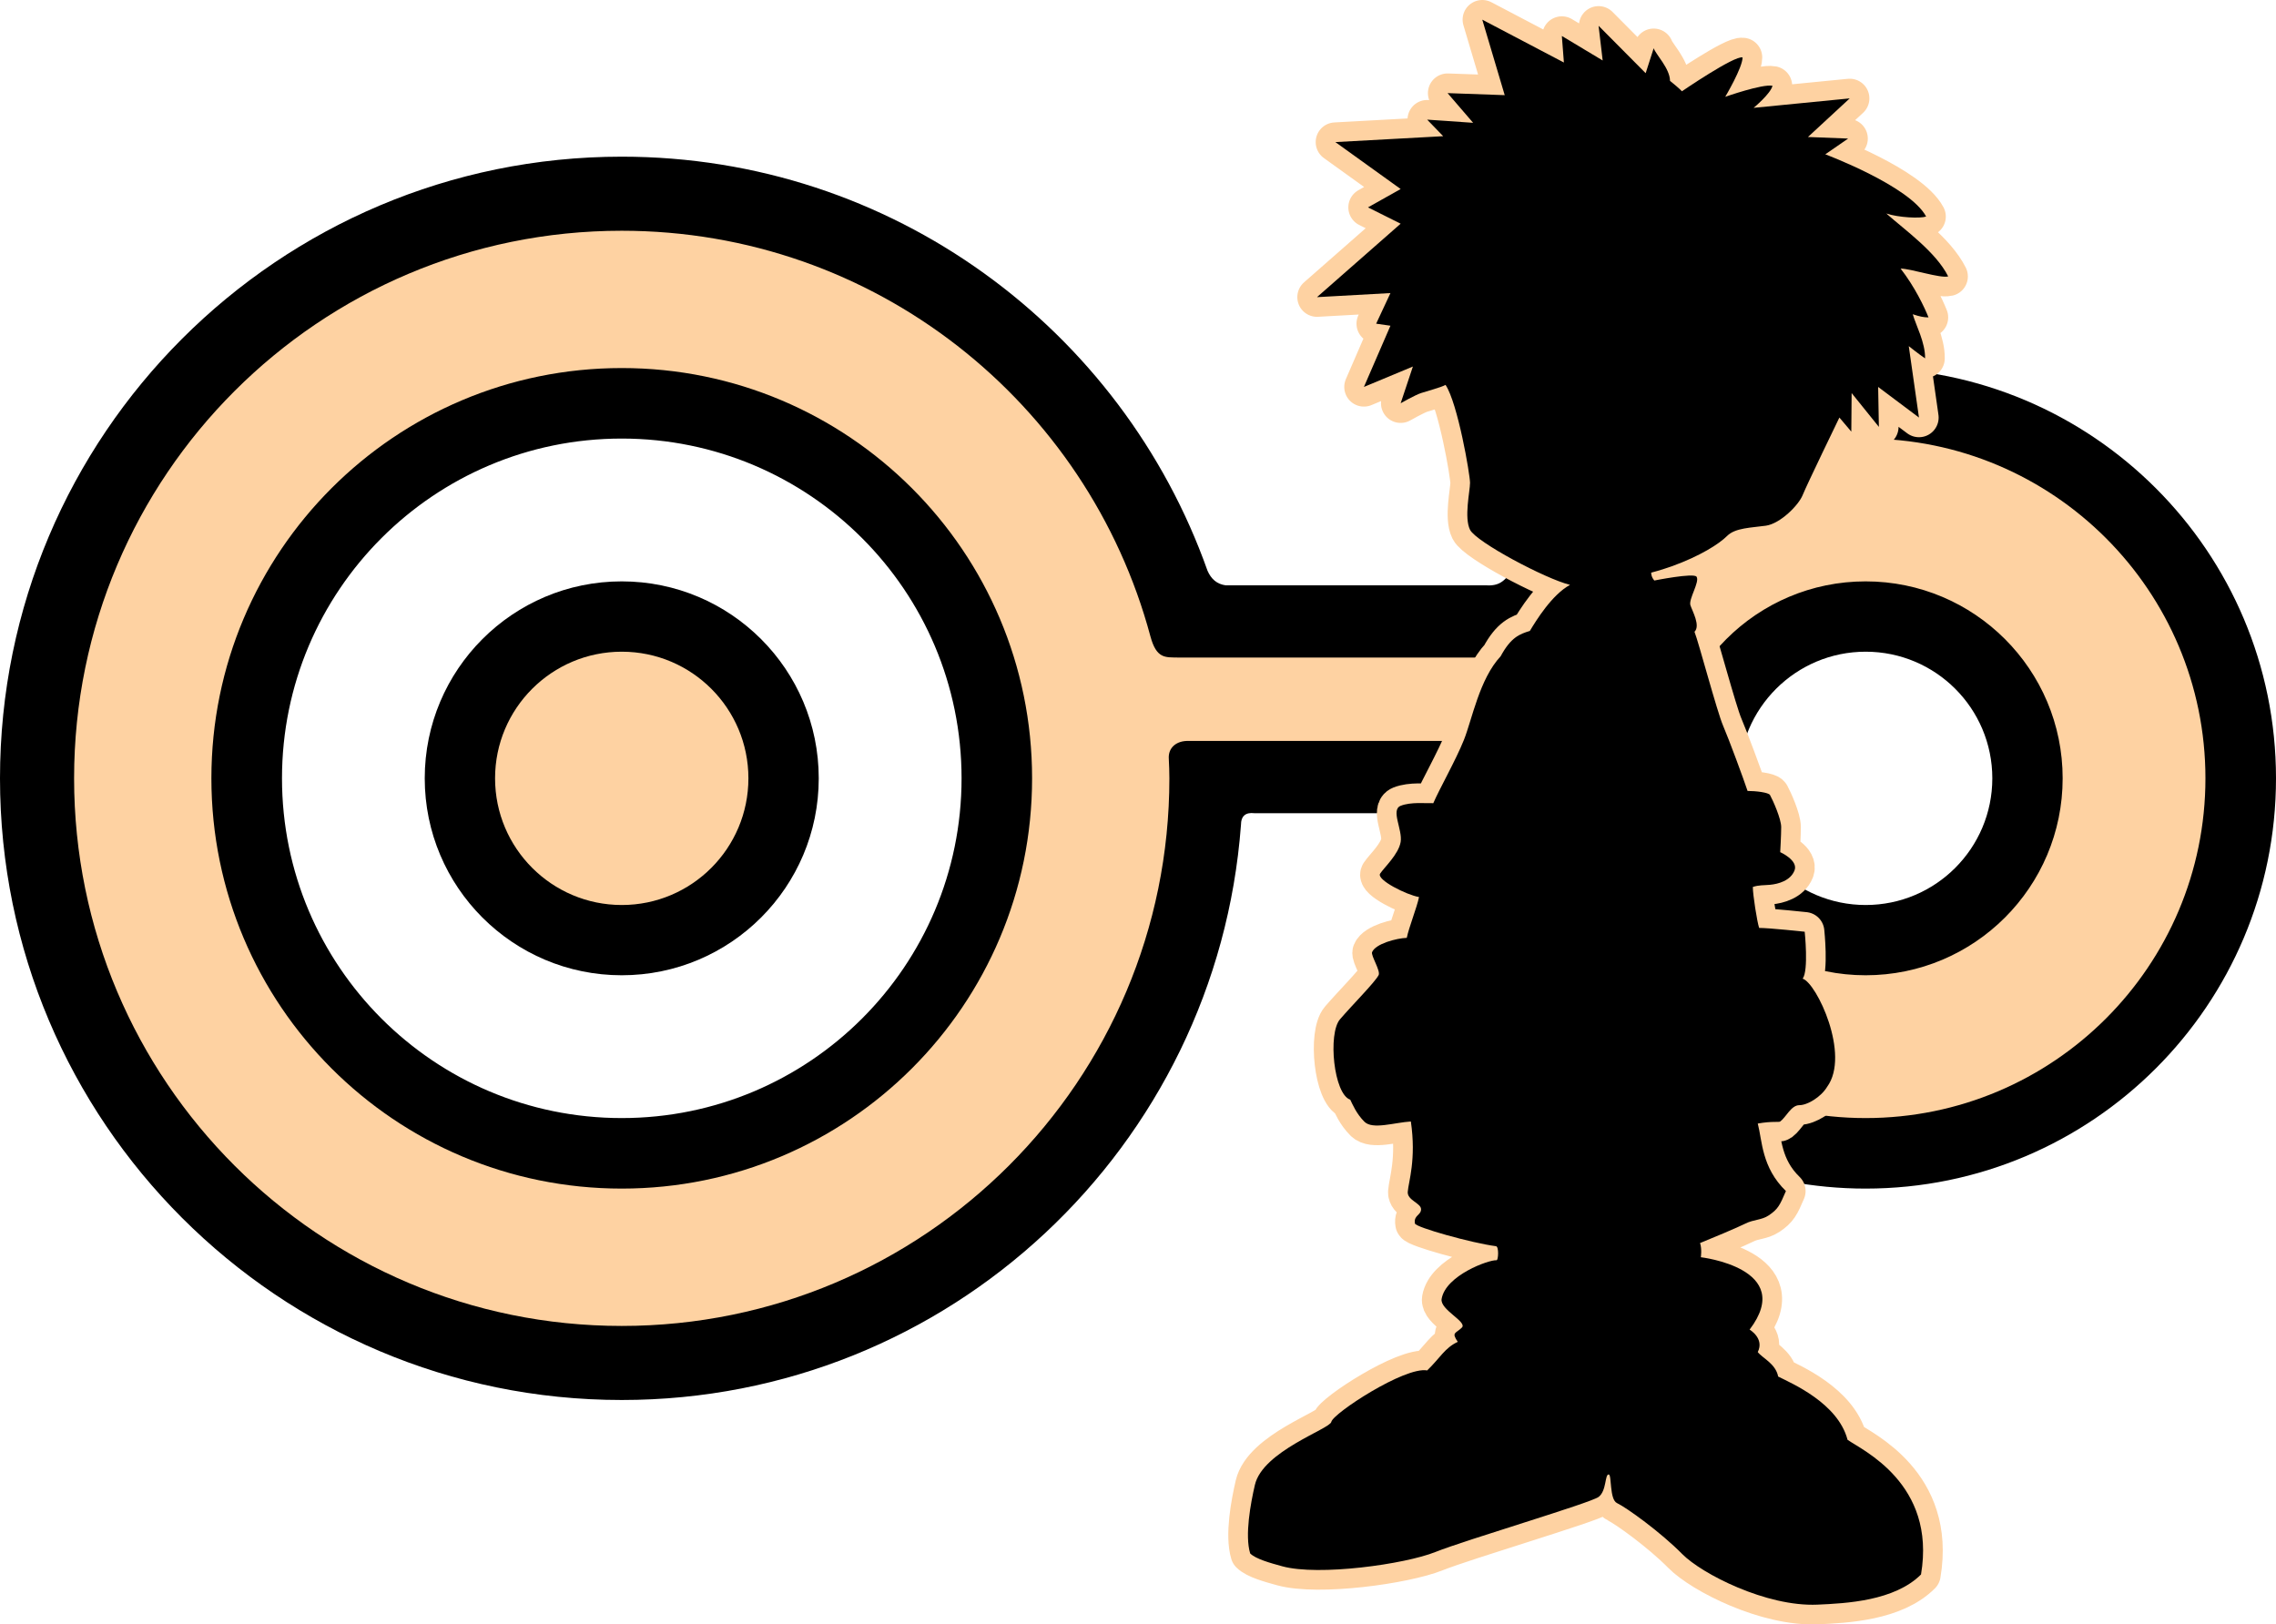
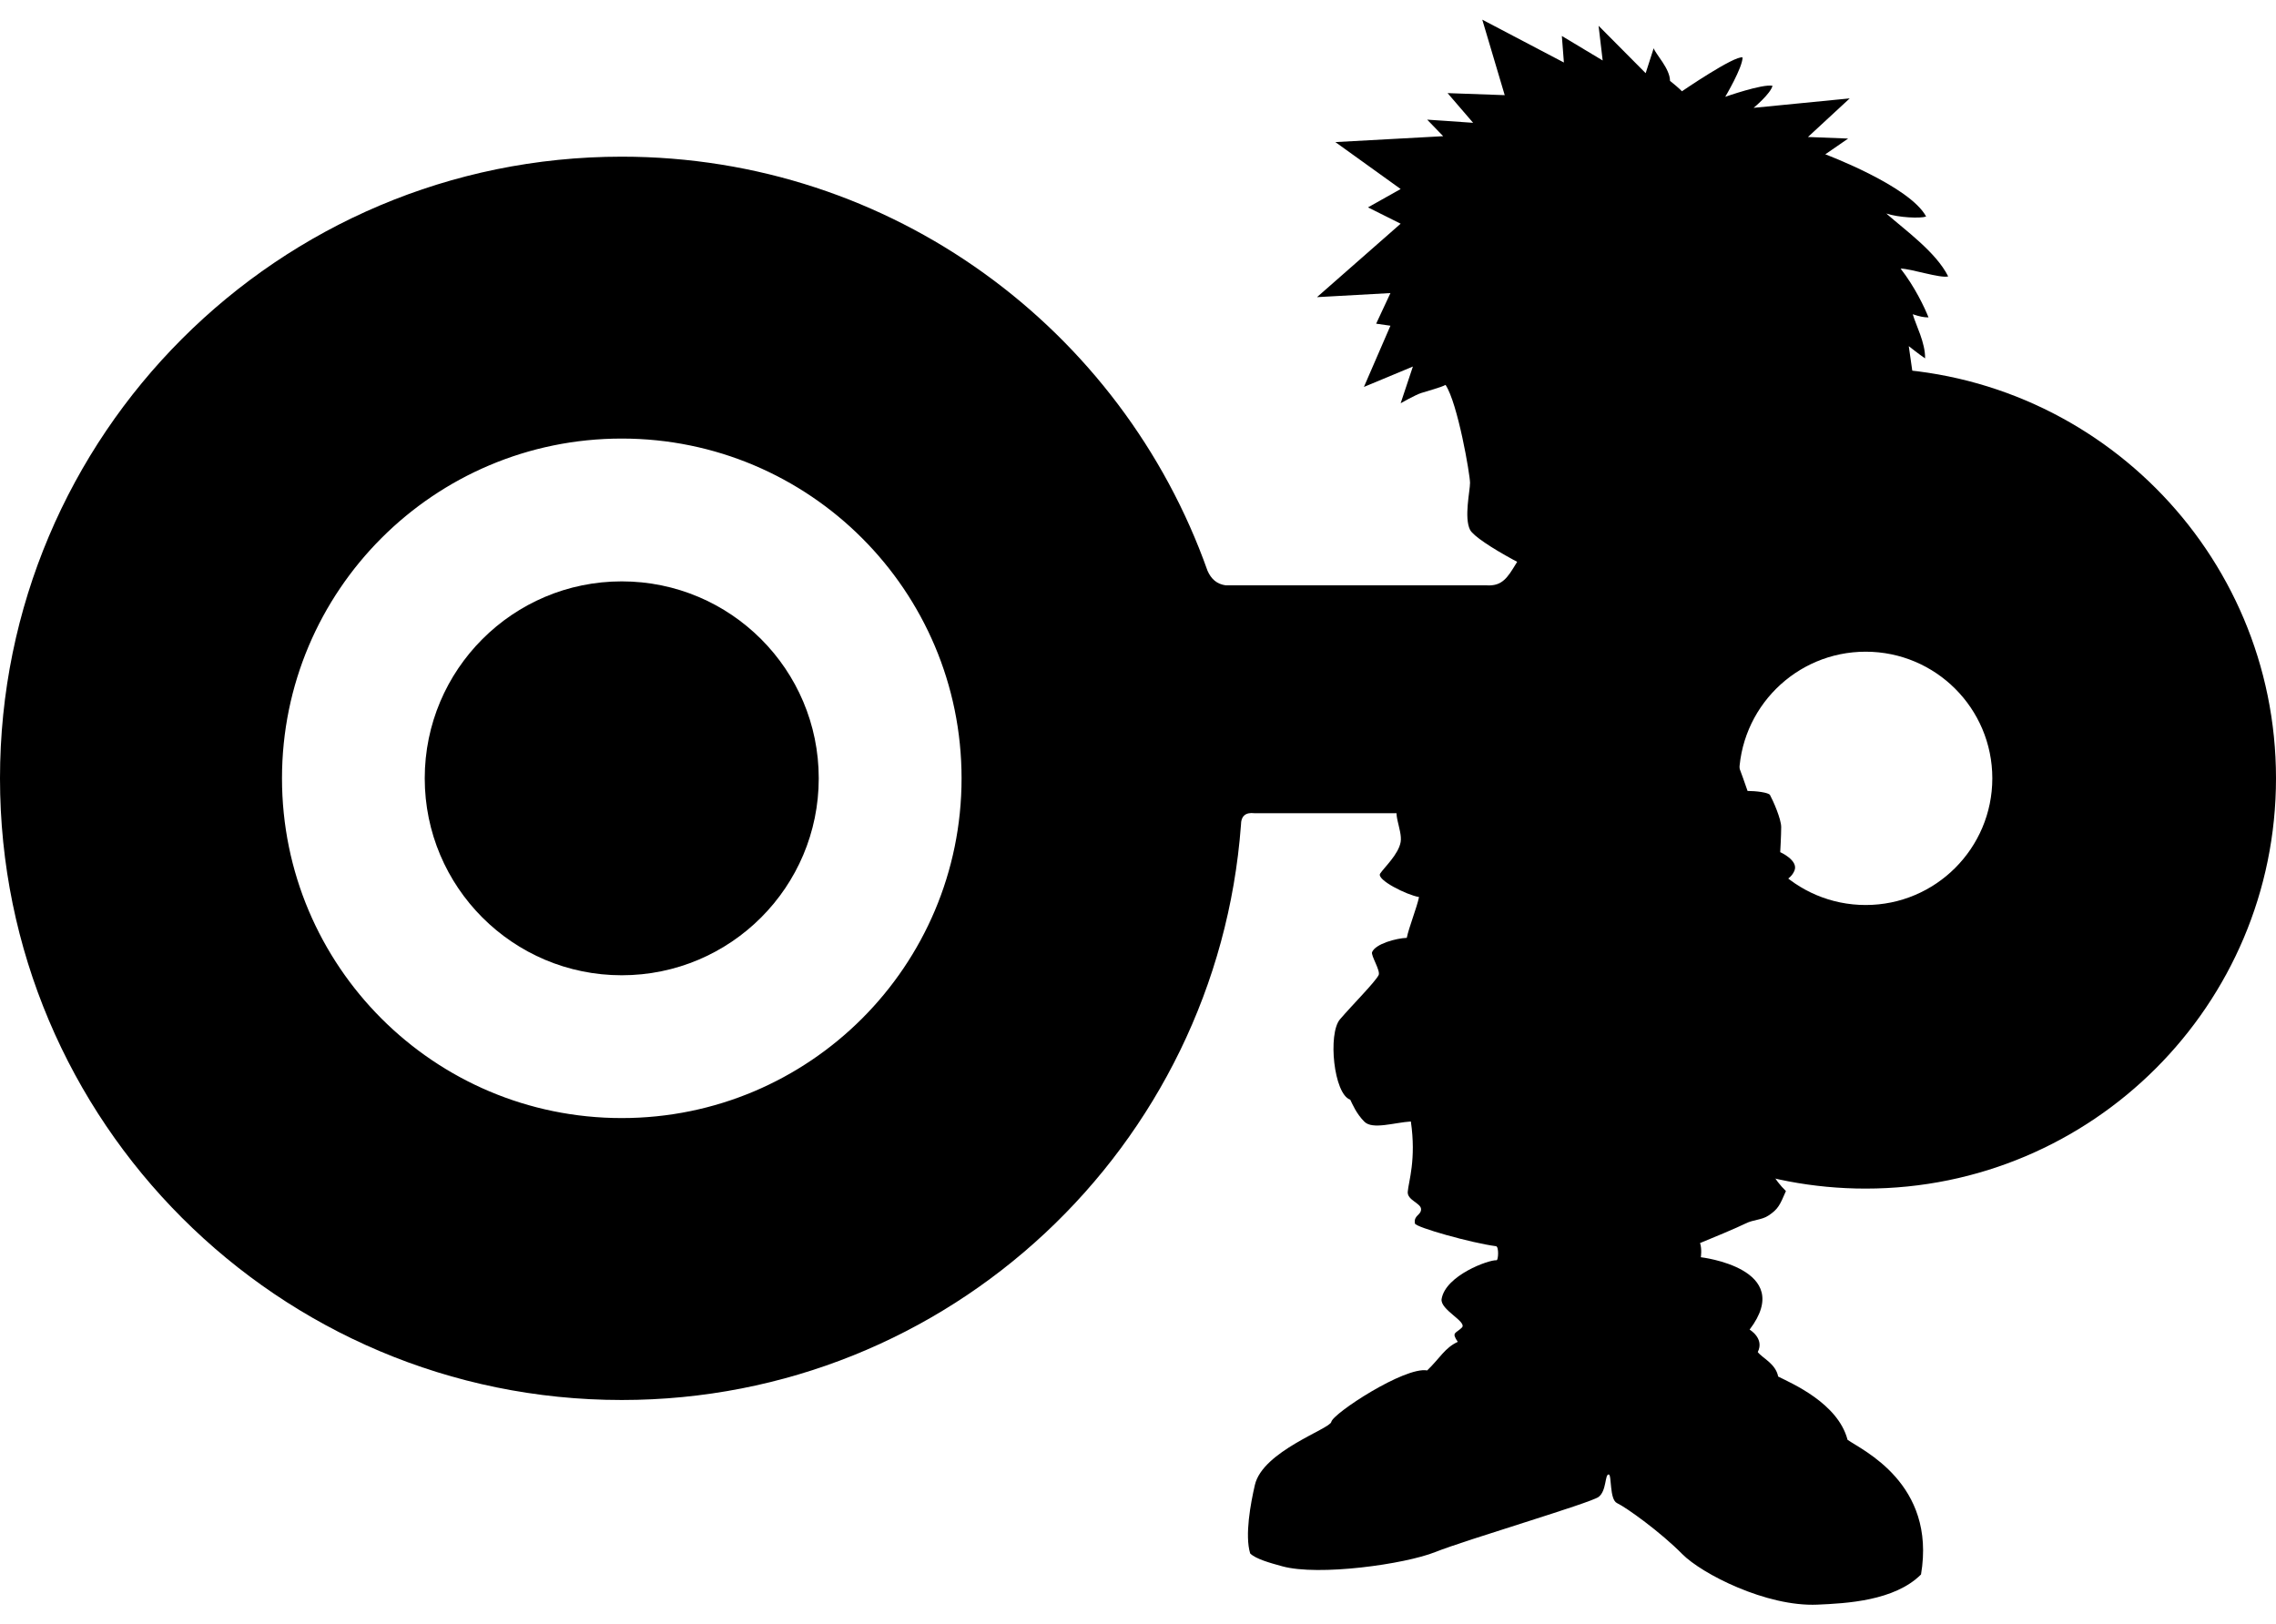
<svg xmlns="http://www.w3.org/2000/svg" version="1.1" id="Layer_1" x="0px" y="0px" viewBox="0 0 578.615 413.002" style="enable-background:new 0 0 578.615 413.002;" xml:space="preserve">
  <g>
    <path d="M578.615,197.887c0,57.611-46.709,104.311-104.326,104.311   c-53.613,0-97.686-40.439-103.574-92.455c-0.469-2.75-1.269-2.906-3.848-2.988h-47.969   c-2.109-0.24-3.408,0.561-3.418,3.041c-6.113,81.699-74.152,146.152-157.424,146.152   C70.752,355.947,0,285.176,0,197.887C0,110.605,70.752,39.834,158.057,39.834   c68.77,0,127.178,43.936,148.916,105.254c0.939,2.148,2.395,3.428,4.65,3.736h66.055   c3.242,0.184,4.844-0.787,7.002-4.322c18.203-30.498,51.504-50.928,89.609-50.928   C531.906,93.574,578.615,140.264,578.615,197.887z M158.057,111.504   c-47.705,0-86.367,38.682-86.367,86.383c0,47.719,38.662,86.381,86.367,86.381   c47.715,0,86.397-38.662,86.397-86.381C244.453,150.186,205.772,111.504,158.057,111.504z    M474.299,165.693c-17.773,0-32.207,14.414-32.207,32.193c0,17.777,14.434,32.211,32.207,32.211   c17.783,0,32.197-14.434,32.197-32.211C506.496,180.107,492.082,165.693,474.299,165.693z" />
-     <path style="fill:#FED2A2;" d="M474.289,111.504c-34.57,0-64.307,20.342-78.096,49.684   c-2.197,4.135-3.164,6.062-7.695,5.99h-88.996c-3.223-0.078-5.488,0.397-7.051-5.43   c-15.928-59.346-70-103.08-134.395-103.08c-76.885,0-139.219,62.318-139.219,139.219   c0,76.898,62.334,139.232,139.219,139.232c76.895,0,139.228-62.334,139.228-139.232   c0-1.672-0.068-3.312-0.146-4.953c-0.215-2.904,2.041-4.682,5.117-4.545h80.764   c3.555-0.137,5.156,2.119,5.039,4.717c-0.088,1.586-0.137,3.18-0.137,4.781   c0,47.719,38.662,86.381,86.367,86.381c47.705,0,86.387-38.662,86.387-86.381   C560.676,150.186,521.994,111.504,474.289,111.504z M262.383,197.887   c0,57.611-46.709,104.311-104.326,104.311c-57.627,0-104.316-46.699-104.316-104.311   c0-57.623,46.689-104.312,104.316-104.312C215.674,93.574,262.383,140.264,262.383,197.887z    M524.377,197.887c0,27.65-22.432,50.072-50.088,50.072c-27.647,0-50.078-22.422-50.078-50.072   c0-27.648,22.432-50.074,50.078-50.074C501.945,147.812,524.377,170.238,524.377,197.887z" />
    <g>
      <path d="M208.145,197.887c0,27.65-22.422,50.072-50.088,50.072    c-27.656,0-50.078-22.422-50.078-50.072c0-27.648,22.422-50.074,50.078-50.074    C185.723,147.812,208.145,170.238,208.145,197.887z" />
    </g>
-     <path style="fill:#FED2A2;" d="M158.076,165.693c-17.783,0-32.217,14.414-32.217,32.193   c0,17.777,14.434,32.211,32.217,32.211c17.773,0,32.187-14.434,32.187-32.211   C190.264,180.107,175.85,165.693,158.076,165.693z" />
  </g>
-   <path style="stroke:#FED2A2;stroke-width:10;stroke-linecap:round;stroke-linejoin:round;" d="M495.28,70.281  c-3.112-6.226-11.066-11.848-15.734-15.997c3.112,1.038,8.569,1.294,10.126,0.775  c-4.15-7.781-25.637-15.823-25.637-15.823l5.809-4.006l-10.215-0.4L470.244,25.015l-24.435,2.403  c0,0,4.288-3.533,4.807-5.608c-2.594-0.519-12.018,2.804-12.018,2.804s4.406-7.421,4.406-10.015  c-2.075-0.519-15.423,8.613-15.423,8.613s-0.431-0.574-3.024-2.65  c0-3.113-3.632-6.744-4.15-8.3l-2.038,6.343L406.399,6.556l1.038,8.819L397.061,9.15  l0.52,6.744L376.83,5l5.706,19.194l-14.525-0.519l6.493,7.548l-11.682-0.805l4.071,4.209  l-27.415,1.497l16.601,11.932l-8.301,4.669l8.301,4.15l-21.27,18.676l18.676-1.038  l-3.632,7.782l3.632,0.519l-6.744,15.563l12.45-5.188l-3.112,9.338c0,0,3.631-2.075,5.188-2.594  c1.556-0.519,5.025-1.413,6.226-2.075c3.111,4.669,6.225,22.826,6.225,24.901  c0,2.075-1.557,8.819,0,11.932c1.556,3.113,19.214,12.501,25.42,14.007  c-4.603,2.499-8.656,9.12-10.212,11.713c-2.604,0.801-4.807,1.602-7.427,6.443  c-5.392,5.774-7.263,16.082-9.338,21.269c-2.075,5.187-6.225,12.45-7.78,16.082  c-1.894,0.07-5.709-0.367-8.303,0.67c-2.594,1.038,0.521,6.074,0.002,9.188  c-0.519,3.112-4.173,6.481-5.21,8.039c-1.038,1.556,6.766,5.449,9.879,5.968  c-0.518,2.593-2.594,7.78-3.113,10.375c-2.559,0.081-7.941,1.483-8.818,3.632  c-0.35,0.855,2.232,4.781,1.652,5.863c-1.012,1.888-6.701,7.584-9.813,11.215  c-3.113,3.632-1.604,19.027,2.602,20.431c0.602,1.201,1.531,3.533,3.606,5.608  c2.075,2.075,7.611,0.2,11.809-0.061c1.409,9.674-0.593,15.282-0.793,17.886  c-0.163,2.133,3.387,2.866,3.387,4.422c0,1.558-1.936,1.526-1.557,3.632  c0.173,0.959,14.394,4.965,20.603,5.767c0.789,0.101,0.602,3.605,0.148,3.571  c-1.959-0.15-12.968,3.84-13.969,9.848c-0.455,2.732,6.609,5.809,5.149,7.271  c-1.542,1.545-2.745,1.142-1.038,3.632c-3.31,1.517-4.512,4.12-7.781,7.263  c-5.706-1.037-24.01,10.972-24.371,13.08c-0.308,1.796-17.425,7.412-19.429,16.024  c-1.083,4.658-2.604,12.818-1.201,17.425c1.401,1.403,5.052,2.42,8.169,3.272  c9.257,2.536,31.126-0.518,38.907-3.631c7.782-3.112,39.427-12.45,41.502-14.008  c2.075-1.556,1.554-5.863,2.594-5.705c0.77,0.116,0.146,6.339,2.075,7.263  c2.492,1.192,11.105,7.401,16.601,12.97c4.956,5.021,21.387,13.432,34.363,12.859  c7.293-0.322,19.589-0.929,26.333-7.672c3.911-23.174-15.045-31.646-18.676-34.24  c-2.45-9.363-14.268-14.371-17.639-16.082c-0.635-3.297-4.039-4.697-5.187-6.226  c1.749-3.479-2.075-5.705-2.075-5.705c11.836-15.6-12.399-18.404-12.399-18.404  s0.319-2.05-0.2-3.607c2.594-1.037,9.487-3.928,11.562-4.965  c2.075-1.037,4.083-0.858,5.863-2.045c2.403-1.602,2.85-2.579,4.406-6.209  c-6.209-6.01-6.009-12.818-7.157-17.166c3.752-0.66,5.354-0.259,5.706-0.52  c1.504-1.11,2.78-4.147,4.855-4.147c2.075,0,5.521-2.079,7.076-4.672  c5.943-8.146-2.669-26.373-6.225-27.495c1.557-2.075,0.518-11.933,0.518-11.933  s-8.991-0.967-11.585-0.967c-0.519-1.556-1.602-8.412-1.602-10.414  c1.557-0.52,2.804-0.4,4.367-0.55c2.13-0.202,5.188-1.037,6.226-3.632  c1.038-2.593-3.632-4.668-3.632-4.668s0.249-4.298,0.249-6.373  c0-2.074-2.053-6.715-2.843-8.152c-0.362-0.66-3.631-1.038-5.706-1.038  c-1.037-3.112-4.669-12.969-6.226-16.601c-1.557-3.631-6.225-21.27-7.263-23.863  c1.557-1.556-0.518-5.188-1.037-6.744c-0.518-1.556,2.441-5.982,1.556-7.263  c-0.714-1.033-10.728,0.97-10.728,0.97s-0.802-0.801-0.802-2.003  c2.076-0.519,4.84-1.47,5.208-1.603c7.211-2.604,12.029-5.665,14.105-7.74  c2.075-2.075,6.225-2.075,9.856-2.594c3.632-0.518,8.301-5.188,9.338-7.782  c1.037-2.594,9.338-19.713,9.338-19.713l3.03,3.579l0.082-9.804l6.928,8.602  l-0.184-10.158l10.375,7.781l-2.594-18.157c0,0,2.594,2.075,4.15,3.113  c0.069-4.01-2.334-8.416-3.135-11.221c1.803,0.601,2.804,0.801,4.006,0.801  c-1.038-2.594-3.465-7.738-7.096-12.407C485.772,68.29,493.205,70.8,495.28,70.281z" />
  <path d="M495.28,70.281c-3.112-6.226-11.066-11.848-15.734-15.997  c3.112,1.038,8.569,1.294,10.126,0.775c-4.15-7.781-25.637-15.823-25.637-15.823l5.809-4.006  l-10.215-0.4L470.244,25.015l-24.435,2.403c0,0,4.288-3.533,4.807-5.608  c-2.594-0.519-12.018,2.804-12.018,2.804s4.406-7.421,4.406-10.015  c-2.075-0.519-15.423,8.613-15.423,8.613s-0.431-0.574-3.024-2.65  c0-3.113-3.632-6.744-4.15-8.3l-2.038,6.343L406.399,6.556l1.038,8.819L397.061,9.15  l0.52,6.744L376.83,5l5.706,19.194l-14.525-0.519l6.493,7.548l-11.682-0.805l4.071,4.209  l-27.415,1.497l16.601,11.932l-8.301,4.669l8.301,4.15l-21.27,18.676l18.676-1.038  l-3.632,7.782l3.632,0.519l-6.744,15.563l12.45-5.188l-3.112,9.338c0,0,3.631-2.075,5.188-2.594  c1.556-0.519,5.025-1.413,6.226-2.075c3.111,4.669,6.225,22.826,6.225,24.901  c0,2.075-1.557,8.819,0,11.932c1.556,3.113,19.214,12.501,25.42,14.007  c-4.603,2.499-8.656,9.12-10.212,11.713c-2.604,0.801-4.807,1.602-7.427,6.443  c-5.392,5.774-7.263,16.082-9.338,21.269c-2.075,5.187-6.225,12.45-7.78,16.082  c-1.894,0.07-5.709-0.367-8.303,0.67c-2.594,1.038,0.521,6.074,0.002,9.188  c-0.519,3.112-4.173,6.481-5.21,8.039c-1.038,1.556,6.766,5.449,9.879,5.968  c-0.518,2.593-2.594,7.78-3.113,10.375c-2.559,0.081-7.941,1.483-8.818,3.632  c-0.35,0.855,2.232,4.781,1.652,5.863c-1.012,1.888-6.701,7.584-9.813,11.215  c-3.113,3.632-1.604,19.027,2.602,20.431c0.602,1.201,1.531,3.533,3.606,5.608  c2.075,2.075,7.611,0.2,11.809-0.061c1.409,9.674-0.593,15.282-0.793,17.886  c-0.163,2.133,3.387,2.866,3.387,4.422c0,1.558-1.936,1.526-1.557,3.632  c0.173,0.959,14.394,4.965,20.603,5.767c0.789,0.101,0.602,3.605,0.148,3.571  c-1.959-0.15-12.968,3.84-13.969,9.848c-0.455,2.732,6.609,5.809,5.149,7.271  c-1.542,1.545-2.745,1.142-1.038,3.632c-3.31,1.517-4.512,4.12-7.781,7.263  c-5.706-1.037-24.01,10.972-24.371,13.08c-0.308,1.796-17.425,7.412-19.429,16.024  c-1.083,4.658-2.604,12.818-1.201,17.425c1.401,1.403,5.052,2.42,8.169,3.272  c9.257,2.536,31.126-0.518,38.907-3.631c7.782-3.112,39.427-12.45,41.502-14.008  c2.075-1.556,1.554-5.863,2.594-5.705c0.77,0.116,0.146,6.339,2.075,7.263  c2.492,1.192,11.105,7.401,16.601,12.97c4.956,5.021,21.387,13.432,34.363,12.859  c7.293-0.322,19.589-0.929,26.333-7.672c3.911-23.174-15.045-31.646-18.676-34.24  c-2.45-9.363-14.268-14.371-17.639-16.082c-0.635-3.297-4.039-4.697-5.187-6.226  c1.749-3.479-2.075-5.705-2.075-5.705c11.836-15.6-12.399-18.404-12.399-18.404  s0.319-2.05-0.2-3.607c2.594-1.037,9.487-3.928,11.562-4.965  c2.075-1.037,4.083-0.858,5.863-2.045c2.403-1.602,2.85-2.579,4.406-6.209  c-6.209-6.01-6.009-12.818-7.157-17.166c3.752-0.66,5.354-0.259,5.706-0.52  c1.504-1.11,2.78-4.147,4.855-4.147c2.075,0,5.521-2.079,7.076-4.672  c5.943-8.146-2.669-26.373-6.225-27.495c1.557-2.075,0.518-11.933,0.518-11.933  s-8.991-0.967-11.585-0.967c-0.519-1.556-1.602-8.412-1.602-10.414  c1.557-0.52,2.804-0.4,4.367-0.55c2.13-0.202,5.188-1.037,6.226-3.632  c1.038-2.593-3.632-4.668-3.632-4.668s0.249-4.298,0.249-6.373  c0-2.074-2.053-6.715-2.843-8.152c-0.362-0.66-3.631-1.038-5.706-1.038  c-1.037-3.112-4.669-12.969-6.226-16.601c-1.557-3.631-6.225-21.27-7.263-23.863  c1.557-1.556-0.518-5.188-1.037-6.744c-0.518-1.556,2.441-5.982,1.556-7.263  c-0.714-1.033-10.728,0.97-10.728,0.97s-0.802-0.801-0.802-2.003  c2.076-0.519,4.84-1.47,5.208-1.603c7.211-2.604,12.029-5.665,14.105-7.74  c2.075-2.075,6.225-2.075,9.856-2.594c3.632-0.518,8.301-5.188,9.338-7.782  c1.037-2.594,9.338-19.713,9.338-19.713l3.03,3.579l0.082-9.804l6.928,8.602  l-0.184-10.158l10.375,7.781l-2.594-18.157c0,0,2.594,2.075,4.15,3.113  c0.069-4.01-2.334-8.416-3.135-11.221c1.803,0.601,2.804,0.801,4.006,0.801  c-1.038-2.594-3.465-7.738-7.096-12.407C485.772,68.29,493.205,70.8,495.28,70.281z" />
</svg>